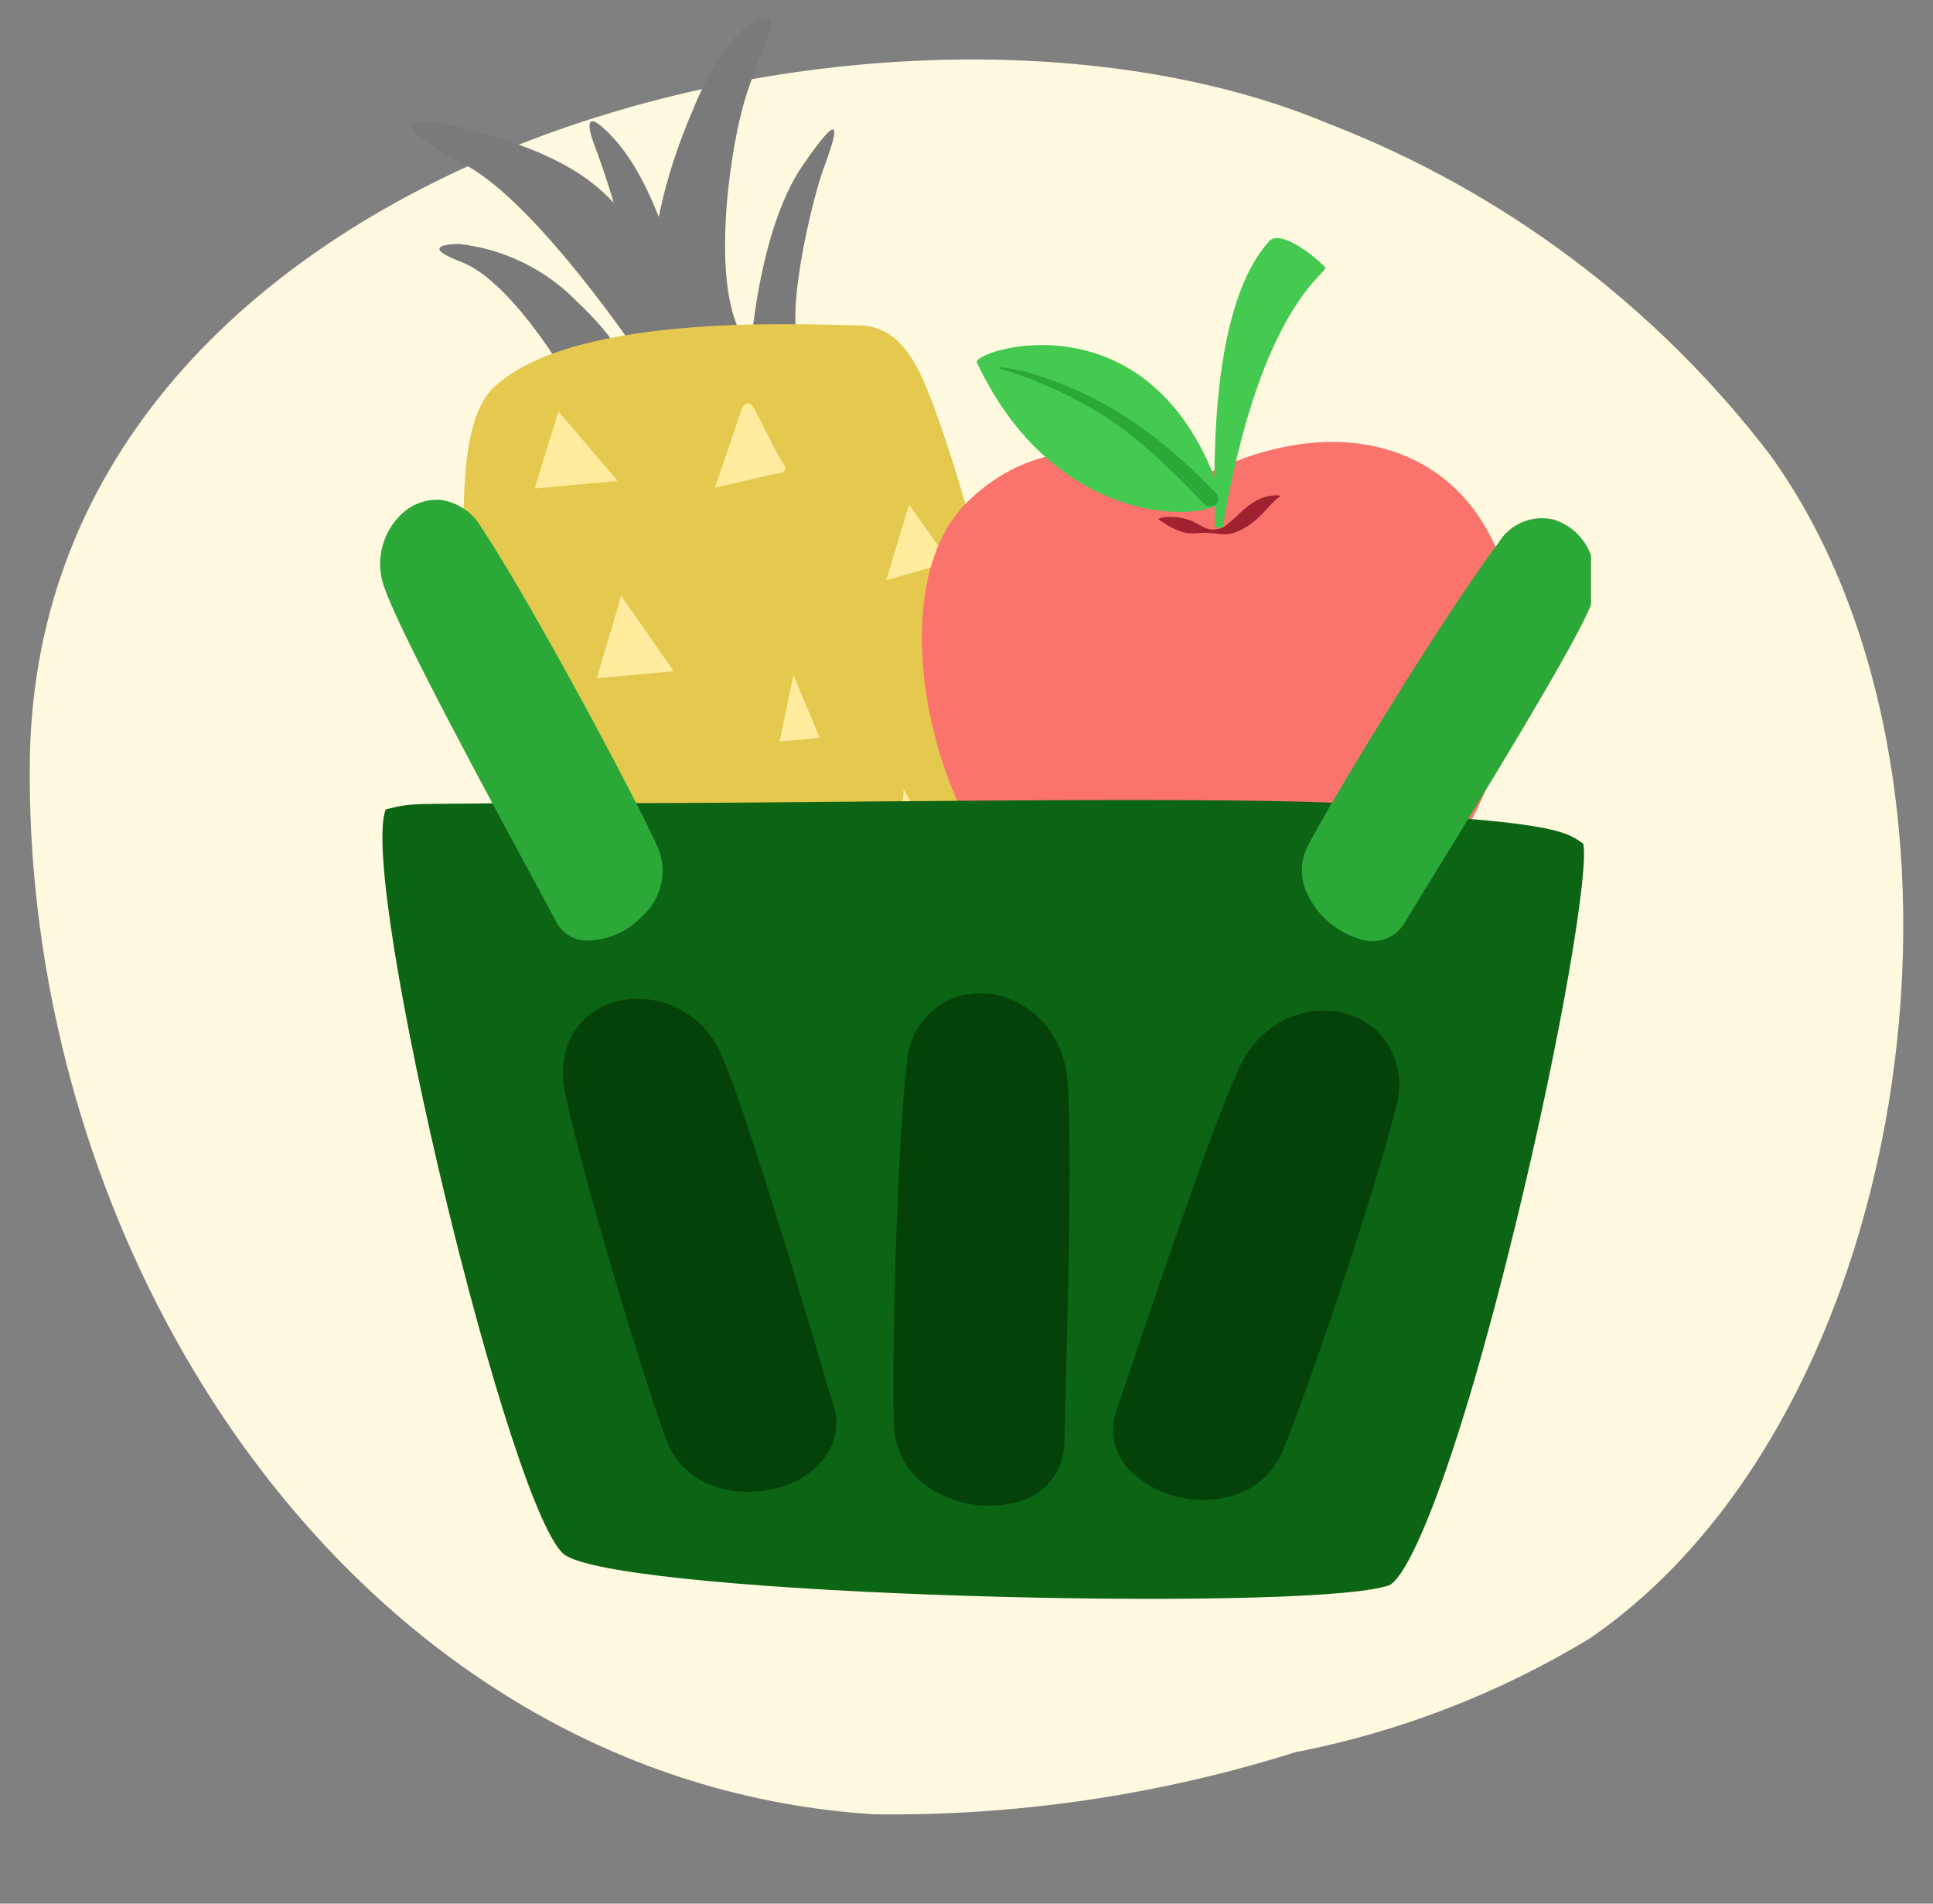
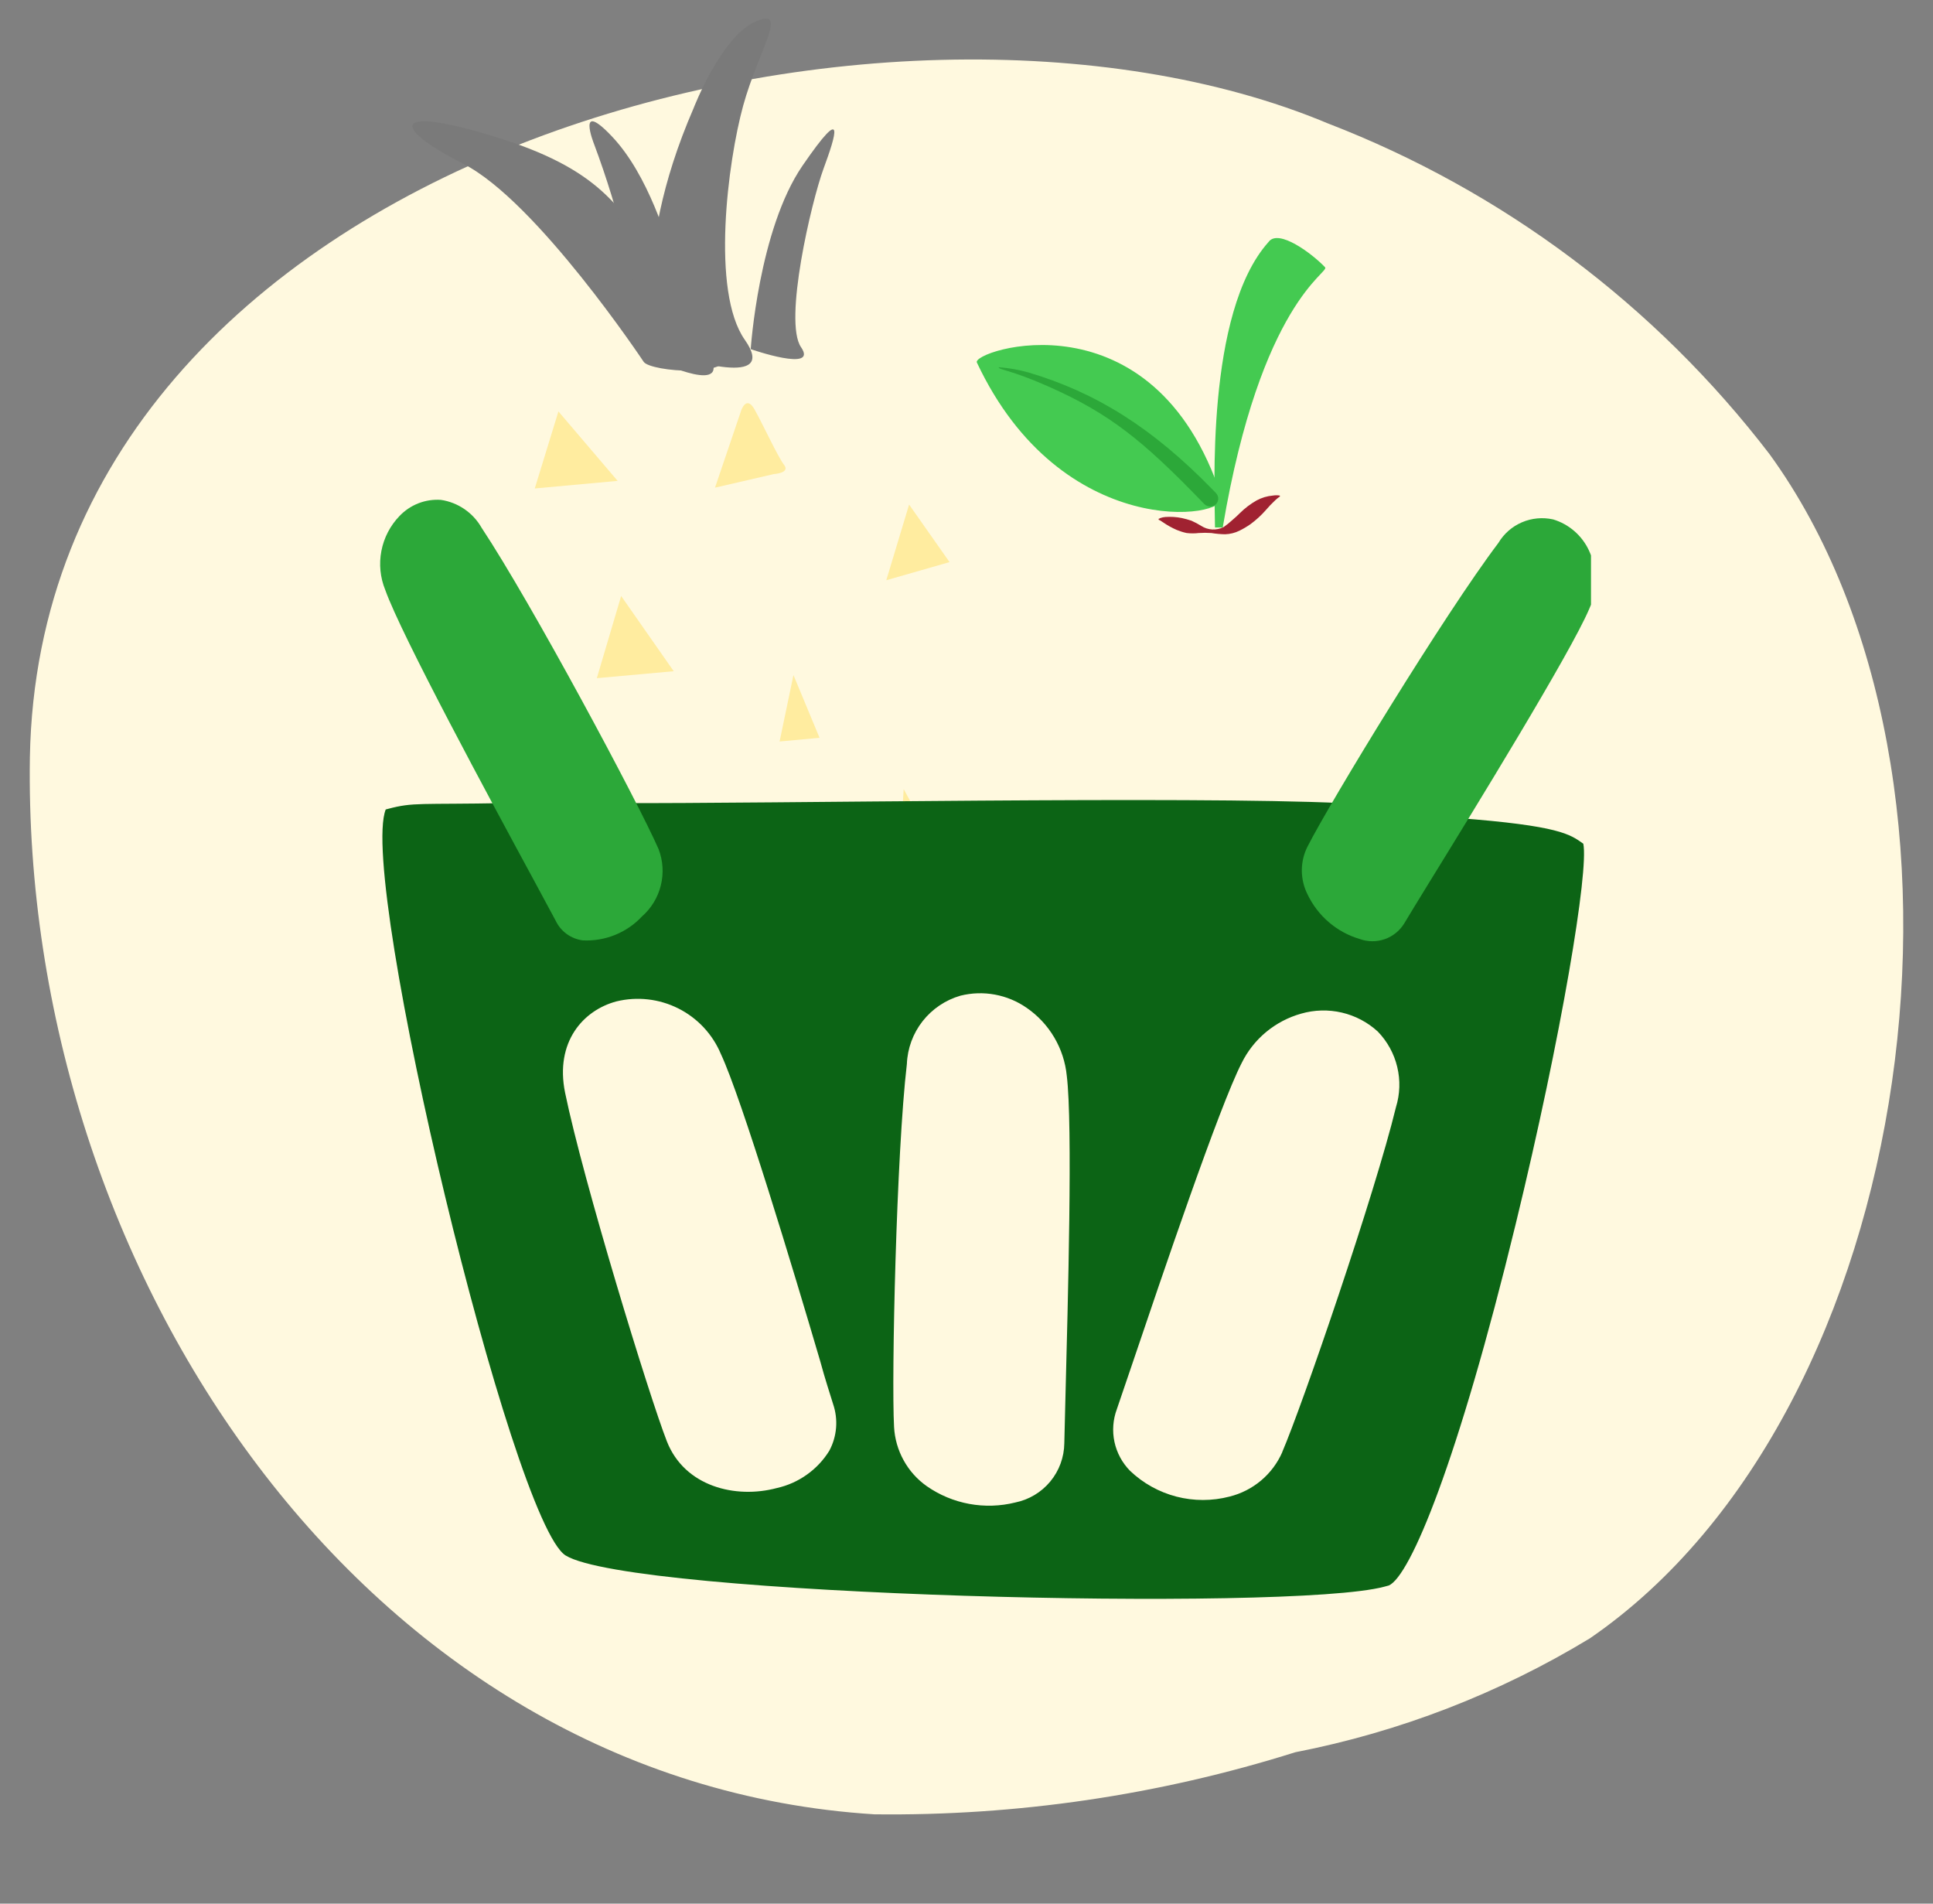
<svg xmlns="http://www.w3.org/2000/svg" fill="none" viewBox="0 0 65 64" height="64" width="65">
  <rect x="0" y="0" width="65" height="64" fill="#808080" stroke="none" />
  <path fill="#FFF9DF" d="M1.005 25.458C0.737 42.691 12.269 59.924 29.404 60.997C34.202 61.055 38.979 60.351 43.556 58.91C47.059 58.228 50.413 56.932 53.463 55.08C64.613 47.421 67.386 26.129 59.506 15.272C55.67 10.265 50.528 6.415 44.647 4.147C29.883 -2.038 1.368 5.162 1.005 25.458Z" />
  <g clip-path="url(#clip0)">
    <g clip-path="url(#clip1)">
      <path fill="#7A7A7A" d="M21.646 12.166C21.646 12.166 18.052 6.763 15.58 5.508C13.107 4.253 13.132 3.487 16.828 4.656C20.524 5.824 20.797 7.236 21.996 8.378C23.036 9.347 23.864 10.513 24.432 11.807C24.769 12.737 21.877 12.5 21.646 12.166Z" />
-       <path fill="#7A7A7A" d="M18.838 12.316C18.838 12.316 17.112 9.417 15.504 8.803C13.897 8.19 15.454 8.203 15.454 8.203C16.918 8.373 18.274 9.022 19.305 10.044C21.191 11.803 21.066 12.532 21.066 12.532C21.066 12.532 19.677 13.557 18.838 12.316Z" />
      <path fill="#7A7A7A" d="M21.682 11.939C21.405 9.51 20.831 7.126 19.974 4.838C19.974 4.838 19.365 3.303 20.587 4.597C21.808 5.892 22.443 8.09 22.725 8.988C23.007 9.886 23.84 11.388 23.991 12.29C24.141 13.192 21.682 11.939 21.682 11.939Z" />
-       <path fill="#7A7A7A" d="M22.135 11.773C22.135 11.773 21.1 8.762 23.323 3.638C23.323 3.638 24.252 1.228 25.402 0.727C26.552 0.226 25.506 1.68 24.99 3.554C24.474 5.429 23.902 9.797 25.045 11.424C26.188 13.051 23.186 12.141 22.135 11.773Z" />
+       <path fill="#7A7A7A" d="M22.135 11.773C22.135 11.773 21.1 8.762 23.323 3.638C23.323 3.638 24.252 1.228 25.402 0.727C26.552 0.226 25.506 1.68 24.99 3.554C24.474 5.429 23.902 9.797 25.045 11.424C26.188 13.051 23.186 12.141 22.135 11.773" />
      <path fill="#7A7A7A" d="M25.244 11.738C25.244 11.738 25.509 7.718 26.987 5.568C28.465 3.418 28.106 4.547 27.694 5.667C27.282 6.788 26.342 10.809 26.936 11.672C27.529 12.534 25.244 11.738 25.244 11.738Z" />
-       <path fill="#E5C94F" d="M16.628 13C15.774 13.778 15.6 15.576 15.59 17.453C15.551 21.347 17.543 32.684 20.067 34.324C22.591 35.963 30.704 34.125 33.563 32.148C33.563 32.148 34.577 31.738 34.224 26.395C33.834 22.047 32.886 17.77 31.403 13.665C30.989 12.611 30.429 10.95 28.884 10.94C27.34 10.929 19.402 10.451 16.628 13Z" />
      <path fill="#FFEC9F" d="M17.982 16.422L18.778 13.832L20.769 16.167L17.982 16.422Z" />
      <path fill="#FFEC9F" d="M24.043 16.395L24.925 13.797C24.925 13.797 25.098 13.281 25.368 13.757C25.638 14.234 26.156 15.36 26.368 15.632C26.58 15.905 26.022 15.938 26.022 15.938L24.043 16.395Z" />
      <path fill="#FFEC9F" d="M29.803 19.507L30.57 16.963L31.93 18.898L29.803 19.507Z" />
      <path fill="#FFEC9F" d="M20.069 22.8L20.887 20.037L22.655 22.566L20.069 22.8Z" />
      <path fill="#FFEC9F" d="M26.215 24.929L26.681 22.695L27.559 24.805L26.215 24.929Z" />
      <path fill="#FFEC9F" d="M30.239 29.008L30.387 26.528L31.67 28.881L30.239 29.008Z" />
      <path fill="#FFEC9F" d="M19.207 29.681L19.976 27.204L21.295 29.491L19.207 29.681Z" />
      <path fill="#FFEC9F" d="M23.694 33.665L24.443 30.985L26.117 33.438L23.694 33.665Z" />
    </g>
    <g clip-path="url(#clip2)">
-       <path fill="#FA736C" d="M40.773 15.841C40.086 16.162 35.881 13.549 32.496 16.909C29.111 20.27 31.859 30.392 36.801 31.704C40.042 32.555 40.873 31.186 41.105 31.372C41.338 31.559 42.629 32.41 45.427 31.787C48.224 31.165 53.15 23.283 49.97 17.755C48.302 14.85 44.74 13.974 40.773 15.841Z" />
      <path fill="#44CA51" d="M40.856 17.734C40.856 16.645 40.524 10.515 42.657 8.135C42.989 7.673 44.136 8.539 44.557 8.985C44.729 9.162 42.402 10.126 41.116 17.734H40.856Z" />
      <path fill="#44CA51" d="M41.078 16.712C41.316 17.454 35.693 18.232 32.85 12.19C32.629 11.801 38.801 9.717 41.078 16.712Z" />
      <path fill="#2CA839" d="M40.684 17.029C40.615 17.023 40.55 16.996 40.501 16.951L40.385 16.831C38.435 14.819 37.321 13.907 35.244 12.989C33.975 12.429 33.582 12.434 33.582 12.346C33.922 12.37 34.258 12.43 34.584 12.522C36.856 13.196 38.756 14.384 40.778 16.463L40.889 16.577C40.938 16.629 40.965 16.695 40.965 16.764C40.965 16.833 40.938 16.899 40.889 16.951C40.863 16.977 40.831 16.998 40.796 17.011C40.76 17.024 40.722 17.03 40.684 17.029Z" />
      <path fill="#A02231" d="M38.967 17.443L39.017 17.417C39.072 17.397 39.13 17.385 39.188 17.381C39.374 17.368 39.561 17.38 39.742 17.417C39.851 17.441 39.959 17.47 40.064 17.506C40.179 17.558 40.29 17.616 40.396 17.682C40.506 17.753 40.634 17.794 40.767 17.801C40.901 17.807 41.033 17.779 41.15 17.718C41.247 17.65 41.34 17.575 41.427 17.495C41.521 17.417 41.609 17.334 41.698 17.246C41.862 17.084 42.048 16.943 42.252 16.826C42.422 16.733 42.611 16.677 42.806 16.66C42.881 16.648 42.958 16.648 43.033 16.66C43.038 16.665 43.041 16.672 43.041 16.678C43.041 16.685 43.038 16.692 43.033 16.697C43.033 16.697 42.967 16.738 42.884 16.816C42.77 16.922 42.662 17.035 42.562 17.153C42.411 17.325 42.24 17.481 42.053 17.62C41.934 17.703 41.808 17.778 41.676 17.843C41.527 17.916 41.362 17.957 41.194 17.962C41.04 17.959 40.886 17.945 40.734 17.92C40.592 17.91 40.45 17.91 40.308 17.92C40.173 17.936 40.037 17.936 39.903 17.92C39.789 17.896 39.678 17.861 39.571 17.817C39.415 17.749 39.266 17.668 39.128 17.573C39.072 17.542 39.05 17.516 39.017 17.5L38.961 17.474C38.961 17.474 38.961 17.474 38.961 17.433L38.967 17.443Z" />
    </g>
    <g clip-path="url(#clip3)">
-       <rect fill="#04420A" height="18.472" width="28.309" y="32.608" x="18.762" />
      <path fill="#0C6415" d="M50.967 41.154C52.513 34.806 53.428 29.268 53.241 28.365C52.795 28.05 52.452 27.762 49 27.5L48 29C47.982 29.648 47.505 29.66 47.5 30C47.492 30.468 47.3 30.639 47 31C46.7 31.361 45.96 30.905 45.5 31C44.993 31.126 45.014 30.595 44.5 30.5C43.986 30.405 44.927 29.8 44.5 29.5C44.177 29.272 44.191 29.345 44 29C43.809 28.654 44.52 28.894 44.5 28.5C44.473 28.022 45.106 28.182 45.122 27C39.967 26.759 25.863 27.021 20.727 27C20.677 28.242 21.555 28.512 21.5 29C21.425 29.571 21.894 29.578 21.5 30C21.106 30.421 21.566 30.385 21 30.5C20.529 30.64 21.373 31.046 20.887 30.969C20.401 30.892 19.904 31.249 19.5 30.969C19.249 30.773 19.544 30.868 19.002 30.485C18.65 30.235 18.481 29.817 18.5 29.5C18.515 29.158 17.98 28.642 18 28L17 27C14.096 27.054 13.909 26.964 13.044 27.195L12.97 27.215C12.037 29.595 17.22 51.188 19.022 52.296C21.244 53.659 43.376 54.192 46.542 53.346L46.7 53.304C47.42 52.993 49.023 49.154 50.967 41.154ZM27.887 48.773C27.692 49.089 27.435 49.363 27.131 49.578C26.828 49.794 26.485 49.947 26.121 50.028C24.733 50.399 23.02 49.977 22.424 48.456C21.828 46.936 19.608 39.687 19.002 36.737C18.655 35.026 19.614 33.964 20.727 33.667C21.428 33.496 22.167 33.58 22.811 33.904C23.455 34.228 23.962 34.771 24.24 35.434C24.943 36.938 26.673 42.677 27.579 45.755C27.748 46.381 27.917 46.883 28.015 47.206C28.102 47.462 28.136 47.733 28.114 48.002C28.092 48.272 28.015 48.534 27.887 48.773ZM35.789 48.523C35.783 48.992 35.617 49.446 35.317 49.808C35.017 50.17 34.602 50.419 34.141 50.513C33.635 50.639 33.107 50.655 32.594 50.561C32.081 50.467 31.594 50.264 31.166 49.966C30.843 49.739 30.576 49.441 30.386 49.095C30.195 48.75 30.085 48.366 30.064 47.972C29.973 46.305 30.143 38.756 30.495 35.771C30.515 35.248 30.701 34.744 31.024 34.332C31.348 33.92 31.793 33.62 32.298 33.474C32.676 33.38 33.071 33.367 33.455 33.438C33.839 33.509 34.203 33.66 34.523 33.883C34.901 34.143 35.217 34.482 35.45 34.877C35.683 35.271 35.827 35.711 35.872 36.167C36.075 37.804 35.909 43.795 35.826 47.019C35.812 47.66 35.798 48.177 35.789 48.523ZM43.119 48.82C42.958 49.188 42.714 49.515 42.406 49.774C42.098 50.033 41.735 50.218 41.344 50.315C40.759 50.467 40.144 50.467 39.559 50.316C38.974 50.164 38.437 49.866 38 49.449C37.736 49.181 37.554 48.843 37.475 48.476C37.397 48.109 37.425 47.727 37.556 47.375L38.046 45.936C39.08 42.881 41.002 37.198 41.752 35.74C41.95 35.338 42.23 34.982 42.575 34.696C42.92 34.41 43.322 34.199 43.754 34.078C44.2 33.95 44.671 33.938 45.122 34.043C45.574 34.149 45.99 34.368 46.331 34.681C46.651 35.012 46.877 35.422 46.984 35.87C47.092 36.317 47.077 36.784 46.941 37.224C46.233 40.142 43.784 47.273 43.118 48.815L43.119 48.82Z" />
      <path fill="#2CA839" d="M17.951 29.59L18.684 30.951C18.768 31.129 18.895 31.283 19.054 31.399C19.213 31.515 19.399 31.589 19.595 31.615C19.965 31.634 20.335 31.572 20.68 31.433C21.024 31.294 21.334 31.082 21.587 30.811C21.901 30.535 22.123 30.17 22.222 29.764C22.322 29.359 22.295 28.934 22.145 28.545C21.463 26.983 17.874 20.276 16.195 17.744C16.053 17.494 15.856 17.28 15.619 17.117C15.382 16.955 15.111 16.848 14.827 16.806C14.569 16.788 14.31 16.827 14.069 16.921C13.829 17.015 13.612 17.161 13.434 17.348C13.121 17.672 12.91 18.08 12.825 18.521C12.74 18.963 12.785 19.419 12.955 19.834C13.491 21.345 16.501 26.915 17.951 29.59Z" />
      <path fill="#2CA839" d="M43.963 28.47C43.839 28.718 43.775 28.991 43.776 29.269C43.777 29.546 43.842 29.819 43.967 30.067C44.137 30.425 44.381 30.744 44.682 31.003C44.983 31.261 45.335 31.454 45.716 31.567C45.99 31.668 46.291 31.67 46.567 31.573C46.843 31.476 47.075 31.286 47.225 31.036C47.4 30.739 47.677 30.294 48.017 29.737C49.578 27.206 52.817 21.939 53.438 20.476C53.58 20.166 53.653 19.829 53.651 19.488C53.649 19.146 53.573 18.809 53.428 18.5C53.312 18.253 53.145 18.033 52.938 17.854C52.732 17.675 52.49 17.542 52.228 17.463C51.876 17.384 51.508 17.418 51.177 17.56C50.846 17.702 50.569 17.945 50.385 18.254C48.589 20.626 44.714 26.986 43.963 28.47Z" />
    </g>
  </g>
  <defs>
    <clipPath id="clip0">
      <rect transform="translate(5)" fill="white" height="54" width="54" />
    </clipPath>
    <clipPath id="clip1">
      <rect transform="matrix(0.955 -0.298 0.3 0.954 10 5.359)" fill="white" height="33.072" width="17.974" />
    </clipPath>
    <clipPath id="clip2">
      <rect transform="translate(31 8)" fill="white" height="24" width="20" />
    </clipPath>
    <clipPath id="clip3">
      <rect transform="translate(12.5 15)" fill="white" height="39.048" width="41" />
    </clipPath>
  </defs>
</svg>